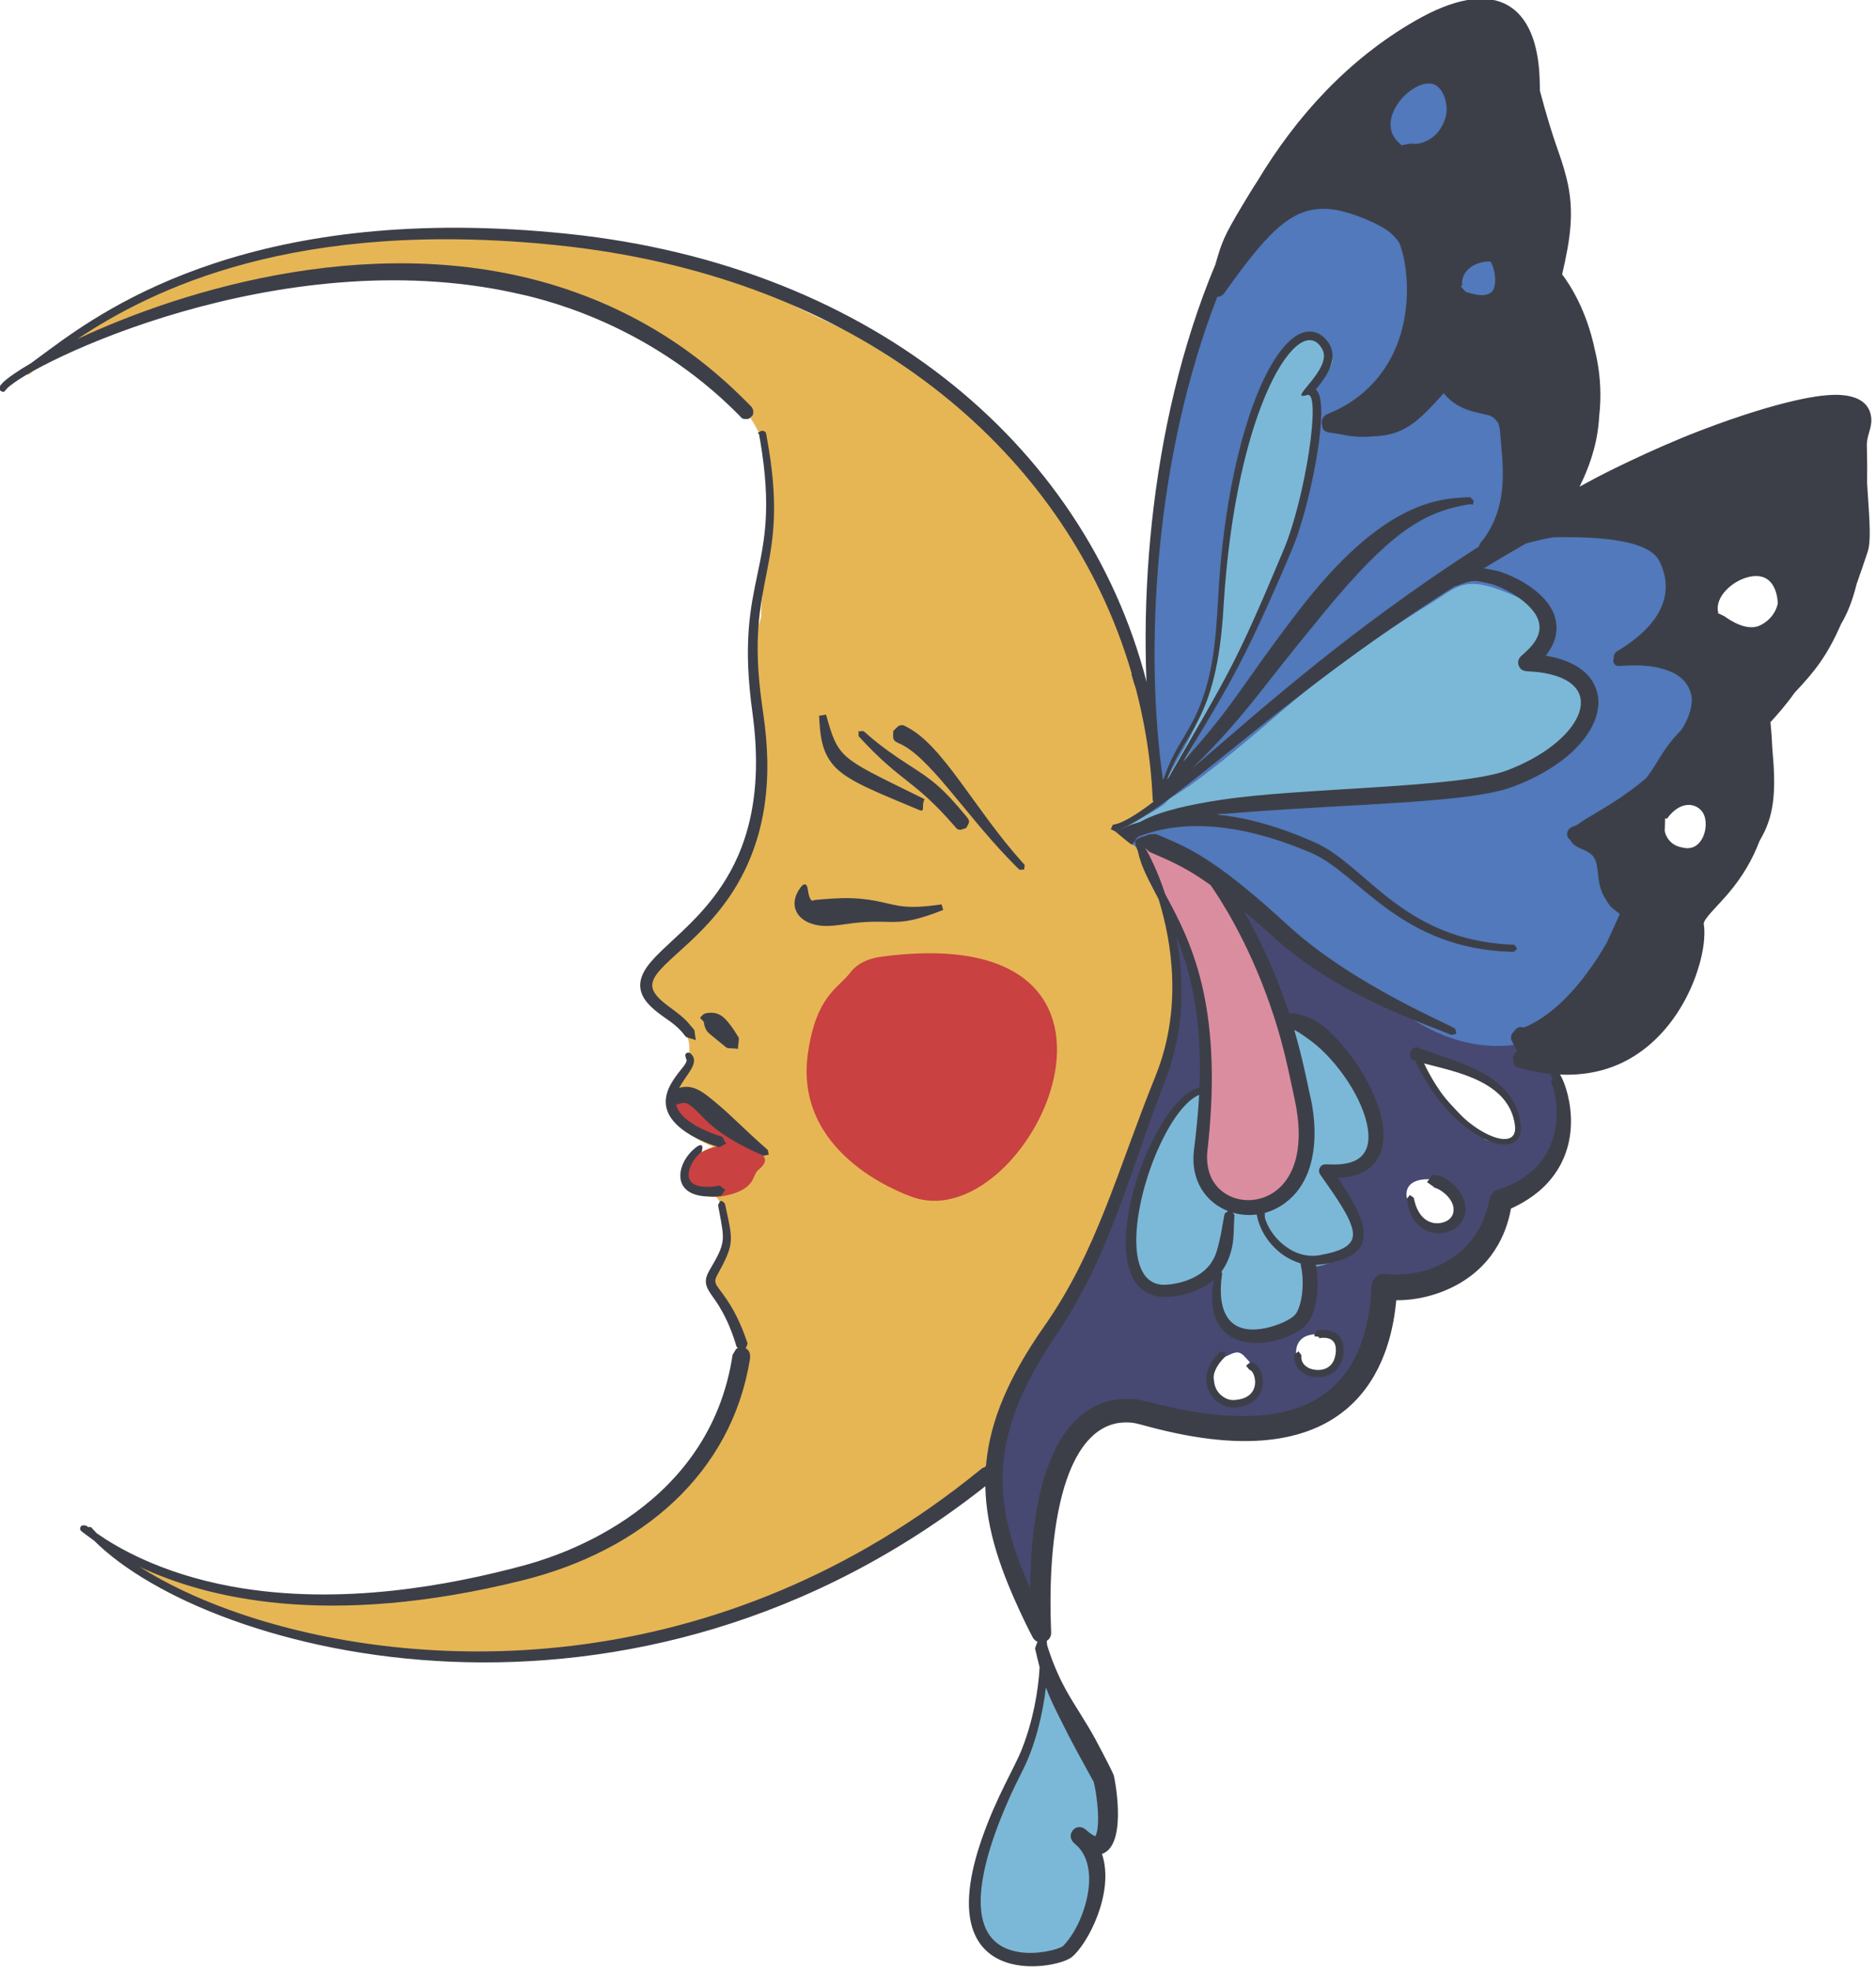
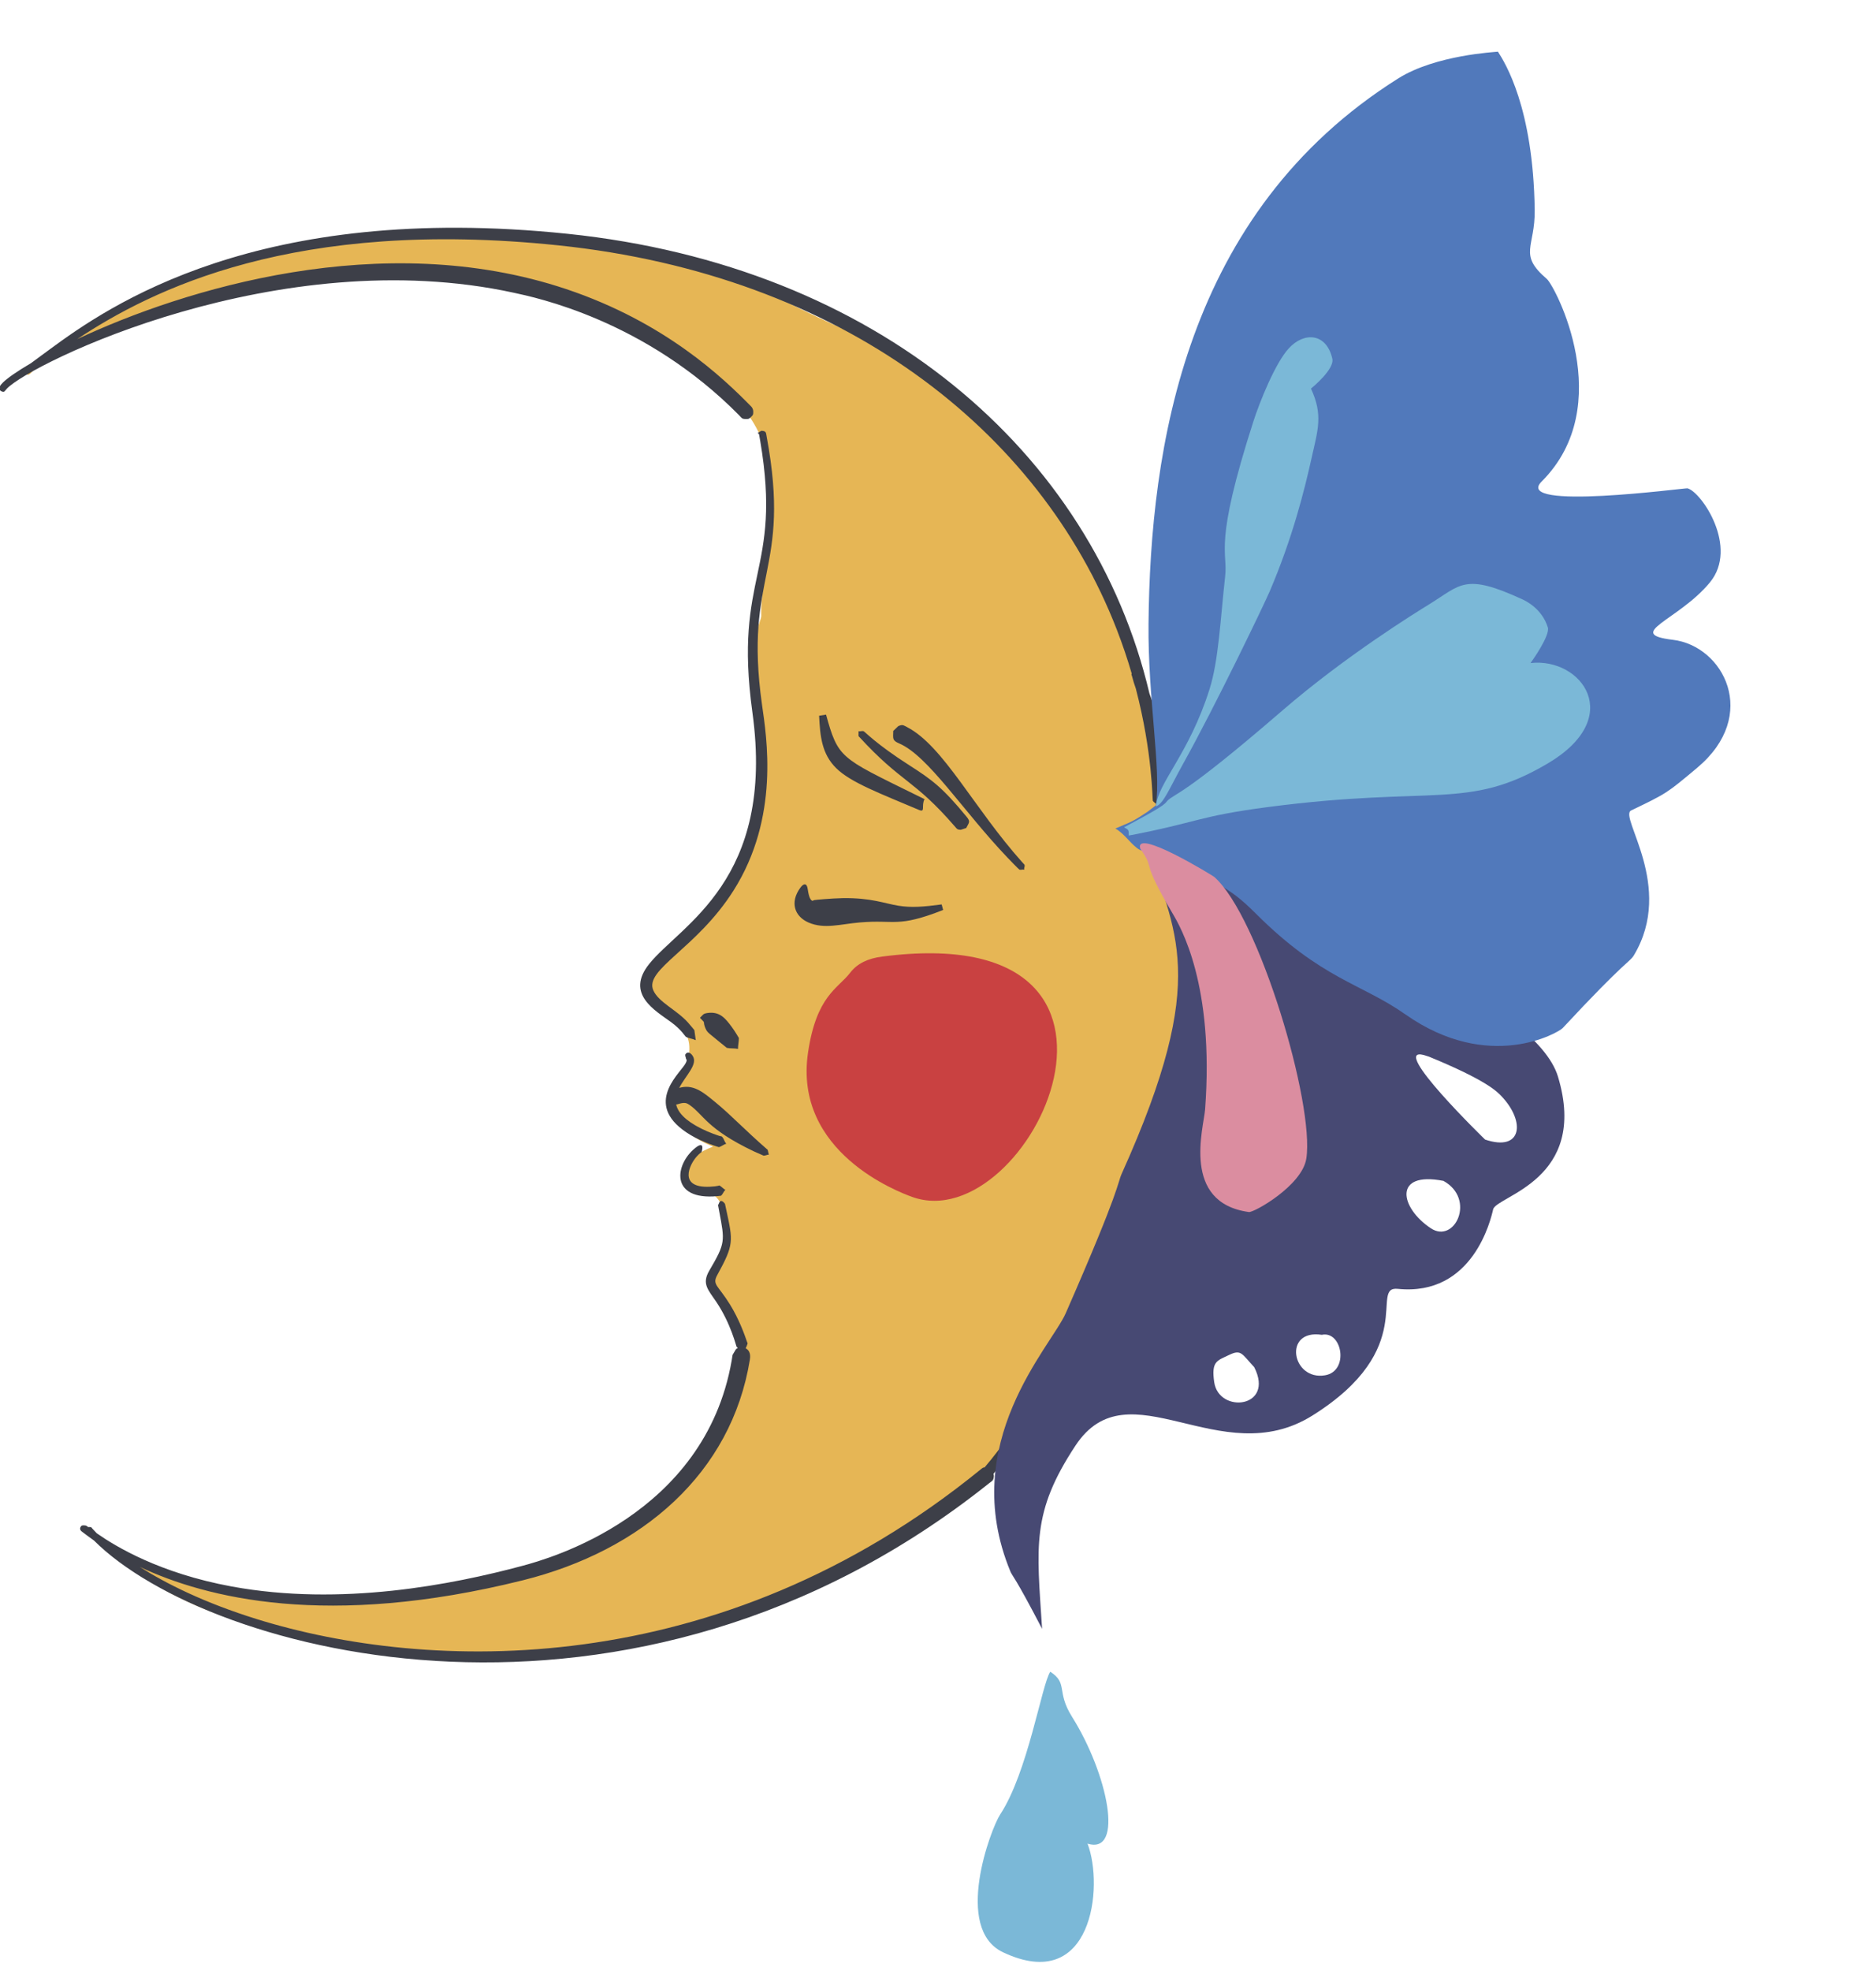
<svg xmlns="http://www.w3.org/2000/svg" style="fill-rule:evenodd;clip-rule:evenodd;stroke-linejoin:round;stroke-miterlimit:2;" xml:space="preserve" version="1.1" viewBox="0 0 379 398" height="100%" width="100%">
  <g transform="matrix(1,0,0,1,508.813,-2012.17)">
    <g transform="matrix(1,0,0,1,-2555.2,949.775)">
      <g>
        <g transform="matrix(1,0,0,1,-0.823,-1.262)">
          <path style="fill:rgb(230,182,85);" d="M2052.91,1139.33C2054.19,1139.08 2055.5,1133.75 2070.43,1130.19C2071.81,1129.86 2099.93,1120.06 2122.09,1119.03C2133.19,1118.51 2141.67,1115.19 2172.25,1128.54C2187.39,1135.14 2197.21,1143.59 2200.72,1151.49C2206.4,1164.3 2200.69,1179.34 2201,1188.01C2201.04,1189.1 2198.39,1192.88 2199.59,1203.57C2201.29,1218.55 2203.41,1235.61 2184.72,1254.48C2183.17,1256.04 2174.34,1261.36 2179.56,1266.5C2184.77,1271.63 2189.6,1271.57 2183.93,1283.99C2180.7,1291.08 2190.26,1294.76 2191.26,1295.15C2180.79,1299.28 2186.45,1305.18 2189.47,1304.46C2190.76,1304.16 2196.95,1305.55 2191.13,1322.61C2192.11,1326.54 2196.4,1331.16 2197.17,1337.35C2197.97,1343.73 2193.03,1351.17 2184.2,1364.72C2182.29,1367.66 2159.33,1384.38 2135.76,1384.31C2133.02,1384.3 2122.59,1387.45 2114.05,1386.92C2084.83,1385.11 2071.88,1377.31 2068.46,1375.6C2090.32,1398.85 2145.38,1398.89 2152.11,1398.44C2157.11,1398.11 2166.7,1399.34 2211.07,1383.98C2213.83,1383.02 2239.66,1368.49 2244.75,1362.51C2249.7,1356.68 2253.36,1354.59 2258.09,1346.3C2260.53,1342.01 2261.55,1340.73 2266.1,1331.94C2268.62,1327.08 2271.61,1322.29 2274.42,1315.96C2276.18,1312.03 2278.71,1309.03 2280.56,1301.76C2283.1,1291.74 2286.21,1283.26 2287.63,1276.6C2290.02,1265.41 2287.01,1258.64 2287.88,1248.21C2288.35,1242.62 2285.43,1236.07 2284.35,1230.41C2283.89,1227.95 2283.3,1227.75 2280.97,1215.6C2279.81,1209.59 2280.03,1205.78 2277.63,1200.44C2273.89,1192.11 2275.92,1189.77 2268.23,1180.36C2266.68,1178.47 2262.44,1159.67 2225.72,1133.49C2223.64,1132.01 2222.97,1133.45 2196.78,1119.9C2187.78,1115.24 2119.68,1102.05 2080.99,1121.43C2066.26,1128.81 2066.99,1127.75 2053.73,1137.41C2053.56,1137.54 2052.54,1138.28 2051.53,1138.89" />
        </g>
        <g transform="matrix(1,0,0,1,-0.823,-1.262)">
          <path style="fill:rgb(201,65,65);" d="M2218.97,1260.05C2220.43,1258.15 2222.61,1257.16 2225.38,1256.8C2286.07,1248.84 2255.28,1313.96 2231.46,1305.31C2228.76,1304.33 2207.48,1296.33 2210.45,1276.19C2212.15,1264.66 2216.48,1263.28 2218.97,1260.05Z" />
        </g>
        <g transform="matrix(1,0,0,1,-0.823,-1.262)">
-           <path style="fill:rgb(201,65,65);" d="M2199.46,1295.03C2197.81,1294.6 2188.2,1284.46 2185.72,1284.7C2184.51,1284.82 2179.66,1286.76 2185.4,1290.47C2191.78,1294.59 2191.8,1294.57 2192.24,1295.06C2181.38,1297.85 2185.55,1306.68 2193.5,1305.12C2199.99,1303.85 2199.12,1300.97 2200.35,1299.93C2202.77,1297.88 2201.82,1297.21 2199.46,1295.03Z" />
-         </g>
+           </g>
      </g>
      <g transform="matrix(0.656,0,0,0.656,1335.95,-360.422)">
        <path style="fill:rgb(61,63,72);" d="M1431.52,2376.27C1430.25,2371.92 1428.73,2367.36 1426.9,2362.65C1403.09,2301.39 1342.42,2253.58 1254.91,2244.44C1173.74,2235.97 1129.7,2258.07 1106.75,2273.31C1139.42,2257.98 1200.63,2238.93 1257.35,2257.9C1287.83,2268.1 1305.73,2285.28 1314.31,2294.03C1314.41,2294.13 1314.97,2294.7 1314.96,2295.65C1314.95,2296.57 1314.93,2296.61 1314.28,2297.25C1313.62,2297.89 1313.58,2297.9 1312.67,2297.89C1311.39,2297.88 1311.46,2297.61 1310.57,2296.7C1281.54,2267.32 1247.73,2260.45 1241.26,2259.04C1168.86,2243.25 1092.45,2280.75 1085.09,2288.56C1084.35,2289.34 1084.36,2289.82 1083.4,2289.35C1083.21,2289.25 1081.88,2288.6 1083.88,2286.66C1085.26,2285.31 1088.22,2283.23 1092.5,2280.72C1093.95,2279.65 1097.95,2276.71 1098.37,2276.4C1116.37,2263.19 1162.26,2230.97 1257.8,2240.89C1352.99,2250.79 1419.37,2307.84 1436.98,2382.39C1440.2,2391.1 1445.15,2405.01 1451.94,2460.84C1458.02,2510.89 1410.81,2596.66 1388.93,2622.55C1389.03,2622.8 1389.08,2623.06 1389.06,2623.32C1388.91,2624.73 1388.6,2624.62 1387.5,2625.51C1277.63,2713.1 1147.28,2678.34 1111.94,2643.08C1110.31,2641.93 1109.05,2640.96 1108.14,2640.27C1108.04,2640.2 1107.25,2639.59 1107.92,2638.7C1108.23,2638.28 1108.96,2638.39 1109.48,2638.48C1109.55,2638.49 1109.77,2638.65 1110.14,2638.93C1110.45,2638.92 1110.77,2638.89 1111.07,2638.97C1111.07,2638.97 1111.61,2639.66 1112.78,2640.84C1118.59,2644.9 1132.16,2653.14 1154.37,2657.22C1188.11,2663.41 1222.36,2656.62 1243.89,2650.85C1251.81,2648.73 1300.04,2635.37 1308.32,2587.64C1308.6,2586.04 1308.54,2586.02 1308.61,2585.9C1309.61,2584.26 1309.57,2584.22 1309.7,2584.13C1309.91,2583.97 1310.08,2583.85 1310.22,2583.76C1310.1,2583.67 1309.97,2583.58 1309.85,2583.49C1309.7,2583.37 1308.14,2576.41 1303.58,2569.62C1301.05,2565.87 1299.04,2564.06 1301.43,2559.99C1306.45,2551.44 1306.2,2550.95 1304.48,2541.78C1304.32,2540.92 1304.12,2539.85 1304.12,2539.85C1304.41,2539.42 1304.48,2538.67 1304.98,2538.58C1305.48,2538.48 1305.93,2539.03 1306.25,2539.43C1306.28,2539.47 1306.25,2539.48 1306.66,2541.35C1308.75,2550.99 1309.04,2551.96 1303.87,2561.37C1302.23,2564.36 1304.11,2564.45 1307.79,2570.42C1310.56,2574.91 1312.2,2579.45 1313.07,2582C1313.11,2582.14 1313.25,2582.28 1313.21,2582.43C1312.98,2583.22 1312.8,2583.52 1312.62,2583.9C1313.38,2584.29 1314.28,2585.2 1313.92,2587.37C1308.26,2622.29 1280.8,2646.15 1243.95,2655.32C1183.83,2670.27 1146.38,2660.75 1126.01,2651.18C1134.05,2656.28 1145.77,2662.2 1162.18,2667.29C1214.36,2683.47 1304.21,2687.03 1385.05,2621.14C1385.6,2620.69 1385.79,2620.55 1386.21,2620.55C1388.69,2617.67 1392.03,2613.4 1396.32,2607.12C1419.84,2572.72 1454.28,2503.73 1448.94,2461.2C1446.03,2438.08 1443.48,2422.23 1441.26,2411.01C1441.3,2411.73 1441.35,2412.45 1441.38,2413.17C1441.39,2413.34 1441.49,2415.24 1441.49,2415.25C1441.09,2415.97 1440.23,2416.35 1439.83,2417.07C1439.37,2416.39 1438.49,2416.08 1438.02,2415.41C1437.84,2415.14 1437.98,2400.78 1432.78,2380.87C1432.33,2379.59 1431.93,2378.34 1431.57,2376.94C1431.53,2376.77 1431.38,2376.59 1431.45,2376.43C1431.47,2376.37 1431.49,2376.32 1431.52,2376.27ZM1291.22,2508.87C1291.74,2511.24 1293.87,2513.73 1298.94,2516.28C1301.56,2517.59 1304.22,2518.44 1304.69,2518.59C1304.91,2518.66 1305.21,2518.62 1305.36,2518.8C1306.17,2519.76 1305.85,2519.97 1306.65,2520.94C1305.85,2521.16 1305.19,2521.78 1304.39,2522C1304.36,2522.01 1299.42,2520.53 1295.63,2518.25C1280.91,2509.44 1291.66,2499.96 1293.85,2496.64C1294.88,2495.06 1294.28,2494.95 1294.27,2494.85C1294.23,2494.35 1293.81,2493.72 1294.13,2493.33C1295.12,2492.14 1296.18,2493.71 1296.28,2493.86C1298.06,2496.48 1294.15,2499.89 1292.16,2503.77C1292.44,2503.69 1292.65,2503.64 1292.72,2503.62C1296.91,2502.67 1299.99,2505.47 1303.48,2508.33C1308.01,2512.03 1312.3,2516.64 1319.32,2522.75C1319.35,2522.78 1319.4,2522.79 1319.41,2522.83C1319.61,2523.57 1319.55,2523.58 1319.75,2524.32C1319.21,2524.3 1318.69,2524.64 1318.15,2524.62C1318.13,2524.62 1315.6,2523.51 1315.1,2523.27C1300.59,2516.36 1299.69,2512.01 1295.31,2508.98C1294.46,2508.39 1293.83,2508.22 1292.44,2508.57C1291.81,2508.72 1291.56,2508.87 1291.22,2508.87ZM1316.3,2302.1C1316.78,2302.15 1317.16,2301.47 1317.65,2301.52C1318.99,2301.67 1318.85,2302.05 1319.1,2303.37C1326.81,2344.93 1311.96,2345.44 1317.65,2385.78C1319.05,2395.69 1323.21,2420.45 1308.85,2443.07C1297.49,2460.97 1281.31,2467.3 1284.19,2473.75C1285.84,2477.44 1291.33,2479.71 1294.84,2483.62C1295.56,2484.42 1296.82,2485.97 1296.82,2485.97L1297.26,2489.08C1296.31,2488.63 1295.23,2488.53 1294.29,2488.09C1293.95,2487.93 1292.94,2485.93 1289.64,2483.51C1284.77,2479.94 1275.52,2474.86 1282.89,2465.64C1292.56,2453.54 1321.83,2439.95 1314.7,2388.2C1308.81,2345.49 1323.96,2345.14 1317.12,2304.73C1316.96,2303.75 1316.96,2303.76 1316.78,2302.78C1316.71,2302.35 1316.55,2302.45 1316.3,2302.1ZM1306.37,2535.14C1305.82,2535.65 1305.6,2536.44 1305.05,2536.95C1305.04,2536.96 1303.5,2537.14 1302.6,2537.17C1288.82,2537.76 1291.17,2526.41 1297.66,2521.83C1297.8,2521.73 1300.03,2520.16 1299.05,2523.5C1299.05,2523.52 1298.42,2523.9 1297.52,2524.91C1295.35,2527.32 1291.76,2534.61 1301.56,2534.18C1304.37,2534.06 1304.36,2533.72 1304.58,2533.82C1305.24,2534.15 1305.71,2534.82 1306.37,2535.14ZM1333.66,2445.97C1334.13,2445.88 1339.05,2445.42 1342.42,2445.36C1351.19,2445.2 1355.52,2447.03 1359.66,2447.69C1363.68,2448.34 1367.43,2448.03 1372.98,2447.29L1373.44,2449C1359.25,2454.56 1358.7,2451.9 1347.74,2452.84C1341.78,2453.35 1336.86,2454.97 1332,2452.87C1327.74,2451.03 1326.11,2446.71 1329.48,2442.12C1330.52,2440.69 1331.47,2440.74 1331.72,2442.49C1331.88,2443.58 1332.25,2445.98 1333.2,2446.17C1333.28,2446.18 1333.36,2446.15 1333.42,2446.11C1333.52,2446.04 1333.59,2446 1333.63,2445.98L1333.63,2445.98L1333.65,2445.97L1333.66,2445.97ZM1333.31,2446.41C1333.18,2446.57 1333.04,2446.76 1332.92,2446.95C1333.06,2446.78 1333.19,2446.59 1333.31,2446.41ZM1335.24,2389.21L1337.38,2388.88C1339.17,2395.33 1340.29,2398.89 1343.77,2401.9C1347.29,2404.95 1352.07,2407.21 1367.71,2414.89C1366.61,2416.96 1368.11,2419.11 1365.95,2418.19C1354.1,2413.17 1344.98,2409.77 1340.53,2405.38C1336.02,2400.95 1335.55,2395.46 1335.24,2389.21ZM1347.38,2393.98C1347.87,2394.11 1348.41,2393.83 1348.91,2393.96C1349.29,2394.06 1352.75,2397.9 1362.96,2404.42C1370.18,2409.03 1373.32,2411.4 1380.68,2420.33C1381.91,2421.82 1381.44,2422.06 1380.54,2423.78C1380.53,2423.8 1378.84,2424.33 1378.82,2424.33C1377.78,2424.24 1377.77,2424.14 1377.09,2423.35C1364.32,2408.59 1360.8,2410.12 1347.53,2395.65C1347.48,2395.6 1347.4,2395.57 1347.4,2395.51C1347.33,2394.74 1347.44,2394.74 1347.38,2393.98ZM1398.46,2436.61C1397.98,2436.44 1397.41,2436.74 1396.93,2436.58C1396.73,2436.51 1393.45,2433.09 1393.16,2432.78C1379.56,2418.53 1368.85,2401.59 1359.94,2397.76C1357.72,2396.81 1358.02,2396.31 1358.07,2393.9C1358.07,2393.89 1359.61,2392.41 1359.63,2392.4C1361,2391.87 1361.07,2392.07 1362.37,2392.74C1373.48,2398.49 1382.91,2417.69 1397.78,2434.29C1398.41,2435 1398.45,2434.97 1398.49,2435.08C1398.71,2435.83 1398.24,2435.86 1398.46,2436.61ZM1299.8,2483.5L1299.74,2483.75C1299.71,2483.54 1299.77,2483.42 1299.61,2483.3L1298.55,2482.19C1299.58,2481.18 1299.48,2480.91 1300.91,2480.7C1304.68,2480.18 1306.38,2482.38 1308.32,2484.97C1309.35,2486.36 1310.53,2488.4 1310.53,2488.4C1310.53,2489.53 1310.26,2490.64 1310.26,2491.76C1309.13,2491.52 1307.94,2491.69 1306.82,2491.44C1306.77,2491.43 1302.4,2487.85 1302.02,2487.53C1301.08,2486.77 1300.65,2486.42 1300.22,2485.38C1299.81,2484.41 1299.76,2483.85 1299.8,2483.5ZM1299.89,2483.12C1299.91,2483.06 1299.93,2483 1299.93,2482.95L1299.89,2483.12Z" />
      </g>
    </g>
    <g transform="matrix(1,0,0,1,-2555.2,949.775)">
      <g>
        <g transform="matrix(1,0,0,1,-0.823,-1.262)">
          <path style="fill:rgb(71,73,115);" d="M2278.77,1233.65L2277.78,1233.71C2284.31,1230.54 2284.69,1231.29 2291.22,1234.57C2307.67,1242.82 2309.87,1244.94 2311.2,1246.23C2315.47,1250.37 2357.45,1266.08 2361.96,1281.03C2368.27,1301.95 2349.49,1305.09 2348.86,1307.84C2348.41,1309.79 2344.82,1325.43 2329.59,1323.88C2323.76,1323.28 2334.03,1335.89 2312.35,1349.46C2293.7,1361.13 2275.24,1339.22 2264.48,1355.53C2255.54,1369.07 2256.66,1375.8 2257.74,1392.52C2252.1,1381.68 2251.73,1381.91 2251.33,1380.93C2240.59,1354.96 2259.55,1335.57 2262.52,1328.79C2273.78,1303.11 2272.86,1302.77 2273.86,1300.55C2291.96,1260.38 2284.33,1252.03 2278.77,1233.65ZM2335.95,1277.02C2335.57,1276.92 2335.2,1276.76 2334.82,1276.66C2327.81,1274.87 2347.22,1293.73 2347.24,1293.74C2354.72,1296.26 2355.43,1290.14 2350.57,1285.01C2349.66,1284.04 2347.52,1281.78 2335.95,1277.02ZM2314.25,1333.16C2306.32,1331.97 2308.2,1342.48 2314.91,1341.33C2319.83,1340.49 2318.37,1332.28 2314.25,1333.16ZM2338.82,1302.08C2328.56,1300.07 2330.03,1307.52 2336.29,1311.66C2341.11,1314.85 2345.44,1305.73 2338.82,1302.08ZM2300.6,1339.7C2298.07,1336.98 2297.97,1336.04 2295.53,1337.22C2293.08,1338.4 2291.9,1338.47 2292.51,1342.71C2293.43,1349.14 2304.78,1347.96 2300.6,1339.7Z" />
        </g>
        <g transform="matrix(1,0,0,1,-0.823,-1.262)">
          <path style="fill:rgb(81,121,187);" d="M2280.72,1226.26C2281.85,1219.12 2279.09,1204.61 2279.24,1189.62C2279.59,1154.2 2286.5,1106.65 2329.69,1079.49C2337.25,1074.74 2349.3,1074.17 2349.83,1074.09C2351.24,1076.3 2356.96,1085.28 2357.26,1106.01C2357.37,1113.63 2353.85,1114.97 2359.71,1119.98C2361.35,1121.38 2374.07,1145.49 2358.67,1160.87C2352.67,1166.86 2387.74,1162.14 2388.13,1162.25C2390.98,1163.01 2398.5,1174.15 2392.66,1181.24C2386.35,1188.9 2375.2,1191.64 2385.19,1192.84C2395.37,1194.06 2402.79,1208.04 2390.08,1218.68C2383.91,1223.84 2384.02,1223.79 2376.74,1227.29C2374.18,1228.52 2385.63,1242.62 2377.3,1256.53C2376.45,1257.94 2375.82,1257.35 2362.91,1271.23C2362.08,1272.13 2348.06,1280.37 2331.11,1268.45C2322.26,1262.23 2314.2,1261.37 2300.94,1248.13C2295.11,1242.31 2293.52,1242.43 2280.22,1235.53C2279.4,1235.1 2278.36,1235.72 2277.45,1235.23C2275.83,1234.36 2274.48,1232.02 2272.54,1230.94C2275.65,1229.58 2275.62,1229.82 2279.08,1227.53" />
        </g>
        <g transform="matrix(1,0,0,1,-0.823,-1.262)">
          <path style="fill:rgb(123,184,215);" d="M2274.3,1230.69C2282.11,1226.54 2282.49,1226.05 2282.99,1225.4C2284.64,1223.7 2285.63,1224.95 2306.24,1207.15C2319.11,1196.03 2333.42,1187.22 2335.91,1185.69C2342.39,1181.71 2343.05,1179.28 2354.78,1184.67C2355.34,1184.93 2358.72,1186.49 2359.91,1190.33C2360.4,1191.94 2356.8,1197.01 2356.42,1197.53C2366.73,1196.36 2375.75,1208.52 2359.76,1217.88C2343.66,1227.32 2336.97,1222.21 2303.4,1226.6C2289.13,1228.47 2289.42,1229.65 2275.25,1232.36C2275.25,1231.24 2275.24,1231.19 2274.3,1230.69ZM2274.3,1230.69C2274.27,1230.7 2274.25,1230.72 2274.22,1230.73L2274.3,1230.69C2274.3,1230.69 2274.3,1230.69 2274.3,1230.69ZM2280.75,1226.48C2281.03,1221.82 2287.43,1215.92 2291.56,1202.83C2293.42,1196.96 2293.76,1188.61 2294.72,1180.05C2295.31,1174.89 2292.32,1173.91 2300.45,1148.67C2301.67,1144.89 2304.81,1137.01 2307.56,1134.01C2310.66,1130.61 2315.17,1130.86 2316.37,1136.06C2316.86,1138.14 2312.52,1141.74 2312.06,1142.12C2314.54,1147.44 2313.44,1150.49 2312.22,1155.97C2310.72,1162.74 2308.32,1172.29 2303.73,1183.04C2302.64,1185.59 2292.87,1205.94 2286.18,1217.96C2283.39,1222.97 2282.33,1225.84 2280.75,1226.48Z" />
        </g>
        <g transform="matrix(1,0,0,1,-0.823,-1.262)">
-           <path style="fill:rgb(123,184,215);" d="M2308.57,1269.75C2313.22,1271.96 2322.29,1283.1 2324.43,1288.73C2324.94,1290.09 2325.36,1302.08 2315.05,1301.36C2318.38,1304.06 2324.28,1312.54 2319.15,1316.57C2310.8,1323.12 2307.05,1316.14 2306.07,1315.34C2300.56,1310.8 2302.16,1308.76 2302.64,1307.35C2303.07,1309.12 2302.17,1310.92 2303.29,1312.57C2305.14,1315.3 2308.74,1316.49 2310.58,1319.01C2313.13,1322.53 2313.09,1327.32 2307.67,1330.92C2305.5,1332.37 2294.85,1334.55 2294.18,1328.82C2294,1327.28 2293.27,1324.88 2293.34,1323.36C2293.43,1321.29 2294.93,1319.45 2293.23,1320.38C2286.45,1324.06 2282.53,1326.44 2279.45,1324.02C2275.36,1320.79 2273.76,1310.73 2278.66,1300.21C2281.44,1294.24 2281.43,1290.88 2285.3,1287.1C2286.51,1285.91 2288.68,1284.55 2290.72,1284.41C2290.33,1289.58 2287.42,1300.23 2293.63,1305.95C2299.8,1311.64 2303.54,1306.05 2305.14,1305.84C2311.64,1304.96 2314.81,1289.22 2309.23,1276.95C2306.25,1270.42 2309.13,1270.47 2309.65,1269.32" />
-         </g>
+           </g>
        <g transform="matrix(1,0,0,1,-0.823,-1.262)">
          <path style="fill:rgb(219,141,160);" d="M2277.58,1235.02C2280.77,1239.56 2277.35,1236.63 2284.07,1248.03C2285.71,1250.8 2292.56,1262.43 2290.67,1287.64C2290.39,1291.36 2285.79,1306.49 2299.52,1308.37C2300.53,1308.51 2310.27,1303.05 2311.12,1297.58C2312.83,1286.61 2301.57,1248.68 2292.51,1240.7C2292.26,1240.48 2276.29,1230.68 2277.58,1235.02Z" />
        </g>
        <g transform="matrix(1,0,0,1,-0.823,-1.262)">
          <path style="fill:rgb(123,184,215);" d="M2259.39,1401.18C2257.65,1403.8 2254.87,1421.52 2249.26,1430.02C2247.41,1432.83 2239.75,1453.06 2249.85,1457.83C2267.88,1466.35 2270.25,1444.56 2266.92,1435.89C2274.39,1438.19 2271.03,1421.8 2263.78,1410.27C2260.55,1405.12 2263.04,1403.55 2259.39,1401.18Z" />
        </g>
      </g>
      <g transform="matrix(0.656,0,0,0.656,1335.95,-360.422)">
-         <path style="fill:rgb(61,63,72);" d="M1624.84,2427.81C1622.68,2433.49 1619.59,2438.76 1615.41,2443.7C1611.8,2447.97 1607.48,2451.83 1607.68,2453.39C1607.69,2453.42 1608.63,2457.57 1606.38,2465.63C1602.64,2479.03 1592.3,2494.81 1574.69,2498.72C1570.68,2499.61 1566.84,2499.81 1563.41,2499.66C1565.38,2502.54 1571.56,2519.65 1559.78,2532.8C1555.95,2537.09 1551.03,2539.68 1548.32,2540.9C1547.32,2546.29 1544.23,2557.47 1531.69,2564.37C1526.68,2567.13 1519.95,2569.17 1512.99,2569.11C1511.58,2584.29 1503.73,2623.67 1442.24,2609.4C1434.51,2607.61 1433.14,2606.81 1430.61,2606.74C1426.96,2606.63 1412.68,2606.24 1407.92,2639.99C1405.66,2656 1406.81,2671 1406.69,2671.86C1406.56,2672.81 1406.03,2673.53 1405.34,2673.97C1405.39,2674.4 1405.43,2674.85 1405.47,2675.31C1405.71,2675.92 1407.38,2682.04 1411.24,2689.02C1413.91,2693.85 1417.54,2699.02 1420.47,2704.49C1423.19,2709.55 1425.75,2714.6 1425.98,2715.33C1426.31,2716.41 1429.9,2734.83 1423.47,2738.98C1423.1,2739.22 1422.73,2739.4 1422.36,2739.53C1426.36,2751.54 1417.81,2767.51 1413.03,2771.3C1407.94,2775.34 1368.97,2781.89 1385.38,2734.81C1389.89,2721.84 1395.38,2713.14 1397.67,2707.32C1401.03,2698.83 1402.74,2689.59 1403.15,2682.08C1402.91,2681.19 1402.68,2680.25 1402.44,2679.24C1402.38,2679.01 1401.74,2676.3 1401.74,2676.28C1401.94,2675.58 1402.23,2674.91 1402.5,2674.22C1401.9,2673.97 1401.36,2673.52 1400.99,2672.82C1398.13,2667.43 1395.3,2660.93 1394.85,2659.88C1382.08,2630.51 1382.67,2608.37 1404.58,2577.12C1420.83,2553.94 1426.89,2529.72 1438.85,2500.08C1447.1,2479.66 1443.98,2459.21 1439.79,2445.67C1437,2440.26 1434.5,2436 1433.46,2431.11C1433.39,2431.08 1433.39,2430.67 1433.33,2430.64C1433.33,2430.63 1433.01,2430.01 1432.96,2429.68C1432.88,2429.2 1432.2,2427.71 1432.74,2427.56C1432.85,2427.45 1434.16,2426.5 1434.91,2426.43C1435.65,2426.37 1436.48,2425.73 1437.17,2425.7C1438.72,2425.63 1438.67,2425.44 1440.1,2426.08C1447.84,2429.51 1455.94,2431.93 1479.57,2453.67C1499.86,2472.35 1530.9,2484.82 1531.15,2485.58C1531.31,2486.08 1531.34,2486.63 1531.51,2487.14C1530.96,2487.2 1530.44,2487.4 1529.89,2487.46C1529.89,2487.46 1529.44,2487.23 1528.2,2486.73C1517.57,2482.51 1494.4,2474.48 1475.78,2457.85C1472.13,2454.59 1468.92,2451.8 1466.06,2449.4C1472.56,2460.65 1476.95,2471.5 1479.98,2480.77L1480.06,2480.77C1480.89,2480.79 1483.45,2480.61 1487.86,2482.95C1492.85,2485.61 1503.2,2496.65 1507.52,2509.7C1509.26,2514.98 1510.35,2522.4 1506.04,2527.2C1503.01,2530.58 1498.43,2531.36 1495.02,2531.43C1501.44,2541.14 1507.16,2550.73 1498.81,2555.51C1496.58,2556.79 1492.1,2558.07 1488.23,2558.25C1489.31,2563.6 1489.16,2574.18 1483.85,2577.96C1474.45,2584.65 1452.73,2586.24 1456.75,2562.86C1450.91,2567.93 1442.64,2568.23 1440.79,2568.08C1423.32,2566.71 1429.12,2535.43 1439.63,2516.74C1443.44,2509.95 1447.97,2504.71 1452.38,2503.59C1452.93,2489.97 1451.88,2473.93 1445.68,2458.27C1445.54,2457.92 1445.4,2457.57 1445.26,2457.23C1447.67,2469.98 1448,2485.64 1441.91,2501.29C1430.86,2529.67 1424.83,2555.41 1408.33,2579.72C1398.97,2593.51 1391.42,2608.54 1391.76,2625.52C1391.99,2636.91 1395.78,2647.84 1400.28,2657.71C1400.45,2620.45 1411.15,2598.17 1432.1,2599.49C1436.36,2599.75 1451.06,2605.29 1468.26,2604.72C1497.85,2603.74 1504.34,2582.9 1505.36,2565.43C1505.36,2565.29 1505.23,2563.16 1506.84,2561.85C1508.43,2560.55 1510.2,2561.07 1511.26,2561.16C1518.24,2561.7 1533.4,2559.28 1539.79,2544.34C1542.58,2537.83 1540.84,2536.26 1544.61,2534.99C1563.08,2528.78 1562.74,2513.57 1562.21,2508.31C1561.78,2503.99 1560.79,2502.26 1560.52,2501.79L1561.16,2501.24L1560.42,2499.45C1558.62,2499.26 1556.97,2499 1555.54,2498.71C1555.39,2498.7 1555.24,2498.67 1555.08,2498.62C1553.33,2498.26 1551.94,2497.89 1550.98,2497.64C1549.85,2497.34 1549.81,2497.31 1549.21,2496.32C1549.19,2496.3 1548.88,2494.15 1548.88,2494.14C1549.32,2493.55 1549.57,2492.75 1550.19,2492.38C1550.2,2492.37 1550.21,2492.37 1550.22,2492.36C1549.34,2490.83 1548.54,2489.34 1548.44,2489.04C1548.16,2488.2 1548.37,2487.03 1549.31,2486.34C1549.41,2486.13 1549.54,2485.94 1549.71,2485.78C1550.81,2484.79 1551.1,2485.05 1552.31,2485.16C1556.85,2483.35 1566.97,2477.78 1577.83,2459.05C1579.27,2455.96 1580.55,2453.01 1581.81,2450.27C1580.86,2449.29 1578.89,2448.45 1577.72,2446.03C1576.31,2444.13 1575.55,2441.78 1575.19,2438.58C1574.63,2433.63 1574.62,2432.07 1569.94,2430.15C1569.9,2430.13 1567.41,2429.3 1566.6,2427.51C1566.17,2427.19 1565.7,2426.67 1565.61,2425.89C1565.53,2425.23 1565.77,2424.07 1567,2423.52C1567.48,2423.31 1568.05,2423.07 1568.69,2422.8C1571.71,2420.48 1577.51,2417.74 1584.77,2412.5C1586.62,2411.16 1588.37,2409.77 1590.01,2408.34C1594.14,2402.94 1594.66,2399.9 1600.66,2393.7C1600.88,2393.48 1604.35,2388.48 1603.97,2383.52C1603.5,2380.41 1601.74,2377.82 1598.45,2376.09C1598.41,2376.07 1598.38,2376.05 1598.34,2376.03C1596.79,2375.29 1595.08,2374.74 1593.36,2374.35C1593.17,2374.31 1592.98,2374.27 1592.78,2374.24C1587.06,2373.21 1581.72,2374.06 1581.04,2373.89C1580.01,2373.62 1579.5,2372.42 1580.01,2371.51C1579.88,2370.76 1580.15,2369.95 1580.95,2369.43C1583.56,2367.71 1601.94,2357.57 1594.01,2341.61C1590.25,2334.03 1570.26,2334.18 1561.4,2334.28C1558.26,2334.83 1555.35,2335.52 1552.88,2336.23C1548.43,2338.77 1544.11,2341.31 1539.92,2343.85C1540.96,2344 1542.15,2344.23 1543.62,2344.53C1547.63,2345.34 1565.18,2352.57 1561.94,2365.2C1561.41,2367.25 1560.25,2369.16 1559.01,2370.74C1564.69,2371.67 1572.8,2374.32 1574.84,2382C1577.16,2390.68 1569.35,2403.19 1549.25,2410.95C1535.81,2416.14 1501.43,2416.16 1464.41,2419.06C1462.11,2419.24 1459.9,2419.43 1457.79,2419.63C1465.99,2420.46 1476.09,2422.91 1488.14,2428.31C1503.75,2435.31 1514.83,2458.1 1548.45,2459.69C1549.16,2459.73 1549.17,2459.68 1549.25,2459.73C1549.91,2460.14 1549.64,2460.43 1550.3,2460.84C1549.85,2461.08 1549.63,2461.65 1549.18,2461.89C1549.18,2461.89 1547.28,2461.86 1545.17,2461.71C1513.13,2459.4 1501.11,2437.55 1486.77,2431.42C1456.28,2418.39 1439.63,2424.21 1433.92,2426.28C1432.75,2426.71 1431.88,2429.01 1431.61,2428.92C1431.08,2428.75 1426.86,2425.2 1426.45,2424.82C1426.43,2424.8 1429.62,2423.69 1430,2423.29C1430.01,2423.28 1431.45,2422.71 1431.45,2422.71C1432.1,2422.51 1432.83,2422.32 1434.16,2421.88C1434.43,2421.72 1434.72,2421.57 1435.03,2421.41C1440.92,2418.38 1449.6,2416.56 1458.73,2415.14C1483.23,2411.33 1532.45,2411.56 1547.11,2406.03C1569.64,2397.53 1578.68,2379.92 1559.05,2376.16C1554.18,2375.23 1552.66,2375.97 1551.41,2374.86C1550.47,2374.02 1549.98,2372.18 1551.47,2370.83C1553.92,2368.59 1560.23,2363.66 1555.23,2357.09C1551.54,2352.25 1544.27,2349.19 1542.63,2348.78C1536.83,2347.33 1536.66,2347.4 1531.79,2349.16C1531.5,2349.26 1531.26,2349.33 1531.04,2349.35C1474.8,2384.94 1444.24,2418.24 1426.45,2424.82C1426.36,2424.86 1425.79,2424.42 1425.06,2424.18C1425.32,2423.74 1425.44,2423.23 1425.7,2422.8C1425.86,2422.53 1428.27,2423.39 1438.8,2415.23C1438.8,2415.23 1439.1,2413.93 1438.39,2412.8C1438.03,2412.22 1438.59,2410.63 1438.41,2410.33C1438.26,2410.09 1438.22,2404.05 1438.14,2403.47C1432.52,2360.75 1436.28,2300.4 1457.27,2250.35C1457.53,2249.44 1457.81,2248.48 1458.11,2247.49C1459.72,2242.23 1460.86,2239.89 1468,2228.16C1468.69,2227.04 1469.4,2225.91 1470.14,2224.79C1482.4,2204.39 1498.41,2187.05 1518.87,2175.29C1542.64,2161.62 1555.45,2169.7 1557.01,2190.81C1557.2,2193.33 1557.16,2194.92 1557.23,2196.89C1561.88,2214.35 1563.35,2215.51 1565.41,2223.73C1568.01,2234.02 1566.54,2242.64 1564.07,2253.37C1566.38,2256.44 1571.57,2264.25 1574.15,2276.65C1574.38,2277.57 1574.6,2278.54 1574.79,2279.55C1575.85,2284.99 1576.18,2290.94 1575.48,2297.01C1575.44,2297.6 1575.4,2298.19 1575.35,2298.78C1574.7,2306.46 1572.11,2313.38 1569.43,2318.72C1571.11,2317.8 1572.8,2316.89 1574.5,2315.98C1575.78,2315.29 1591.08,2307.42 1606.39,2301.54C1633,2291.33 1644.6,2290.68 1644.63,2290.67C1646.54,2290.48 1657.44,2289.1 1659.1,2296.53C1659.82,2299.79 1658.3,2302.12 1658.01,2304.55C1657.97,2304.87 1657.93,2305.19 1657.9,2305.53C1658.02,2309.89 1658.04,2313.94 1657.99,2317.69C1658.49,2326.2 1659.41,2334.99 1658.19,2338.67C1656.95,2342.39 1655.81,2345.72 1654.75,2348.7C1653.35,2354.34 1651.66,2358.19 1650,2360.92C1645.65,2370.87 1641.92,2375.49 1635.64,2382.16C1632.94,2385.99 1630.01,2389.26 1628.23,2391.2C1628.51,2394.01 1628.7,2396.73 1628.8,2399.38C1629.94,2411.55 1629.52,2419.12 1625.79,2426.07C1625.42,2426.76 1625.11,2427.33 1624.84,2427.81ZM1441.13,2408.84L1441.27,2408.89L1441.83,2407.29C1445.72,2396.69 1450.15,2394.05 1453.99,2382.02C1457.91,2369.7 1457.69,2356.54 1458.71,2344.41C1462.79,2296.15 1477.78,2266.05 1489.08,2271.63C1490.09,2272.12 1495.02,2275.35 1492.77,2281.61C1491.81,2284.3 1489.82,2286.83 1488.22,2288.79C1488.45,2289.02 1488.66,2289.29 1488.86,2289.63C1491.98,2294.93 1487.4,2318.81 1483.06,2332.11C1482.78,2332.98 1482.66,2334.46 1474.16,2353.51C1464.33,2375.54 1459.88,2382.4 1447.39,2403.32C1464.22,2384.56 1464.9,2380.35 1482.86,2356.98C1508.38,2323.78 1525.42,2322.3 1535.28,2321.97C1535.4,2321.96 1535.54,2321.89 1535.64,2321.95C1536.3,2322.36 1536.17,2322.52 1536.83,2322.93L1536.63,2324.26C1536.37,2324.26 1536.12,2324.11 1535.85,2324.11C1535.25,2324.11 1532.24,2324.77 1531.93,2324.84C1518.44,2327.78 1507.53,2336.68 1488.02,2360.78C1482.71,2367.33 1482.64,2367.27 1472.07,2380.71C1464.68,2390.1 1459.18,2396.51 1450.05,2405.49C1469.27,2389.15 1497.73,2363.22 1538.49,2337.11C1538.54,2336.14 1539.02,2336.03 1539.85,2334.9C1548.14,2323.56 1545.52,2310.62 1545.03,2302.68C1544.93,2301.03 1544.7,2299.87 1544.32,2299.02C1543.83,2298.39 1543.37,2297.89 1543,2297.5C1542.63,2297.3 1542.3,2297.11 1541.98,2296.93C1540.35,2296.33 1538.03,2296.15 1534.88,2295.04C1531.32,2293.78 1529.08,2291.82 1527.61,2289.95C1519.65,2298.72 1515.51,2303.05 1505.32,2303.26C1502.4,2303.55 1499.15,2303.34 1495.43,2302.51C1494.62,2302.4 1493.77,2302.27 1492.89,2302.13C1492.79,2302.11 1490.87,2302.1 1490.29,2300.65C1490.19,2300.4 1490.14,2300.11 1490.15,2299.81C1490.15,2299.8 1490.15,2299.8 1490.15,2299.8C1489.8,2298.72 1490.13,2297.1 1491.72,2296.38C1493.04,2295.79 1513.59,2289.03 1516.06,2262.77C1516.76,2255.26 1515.68,2247.99 1513.9,2243.64C1513.1,2242.46 1512.15,2241.39 1511.03,2240.46C1508.08,2238.01 1500.04,2234.55 1494.6,2233.58C1481.88,2231.31 1474.39,2239.13 1460.79,2258.07C1460.02,2259.14 1460.07,2259.17 1459.67,2259.56C1459.15,2260.07 1458.51,2260.28 1457.88,2260.26C1438.5,2310.08 1435.38,2368.88 1441.13,2408.84ZM1612.01,2357.64C1612.7,2357.95 1613.39,2358.26 1614.06,2358.6C1614.26,2358.7 1619.62,2363 1624.1,2361.76C1625.99,2361.24 1629.7,2358.8 1630.49,2354.56C1630.42,2353.87 1630.2,2344.68 1621.77,2346.45C1616.59,2347.54 1610.88,2352.69 1612.16,2357.52L1612.01,2357.64ZM1595.78,2420.77L1595.66,2424.68C1595.66,2424.69 1596.06,2427.55 1598.9,2429.06C1599.12,2429.17 1599.98,2429.63 1601.85,2429.92C1607.51,2430.79 1609.59,2422.8 1607.48,2419.16C1605.85,2416.34 1600.84,2414.71 1596.3,2420.96L1595.78,2420.77ZM1481.57,2485.92C1484.27,2495.12 1485.58,2502.26 1486.4,2505.93C1486.45,2506.17 1492.62,2528.79 1478.82,2539.13C1476.73,2540.7 1474.45,2541.75 1472.13,2542.33L1472.16,2542.37C1472.17,2542.37 1472.88,2547.34 1477.67,2551.56C1483.83,2556.97 1489.61,2555.19 1490.32,2555.06C1500.87,2553.1 1500.68,2549.35 1498.38,2544.24C1496.08,2539.16 1489.69,2530.81 1489.37,2530.1C1488.83,2528.93 1489.56,2527.22 1491.34,2527.28C1495.55,2527.41 1507.03,2528.28 1503.88,2514.53C1501.77,2505.3 1493.38,2493.7 1485.5,2488.43C1485.11,2488.17 1483.46,2486.82 1481.57,2485.92ZM1469.99,2542.73C1467.49,2543.05 1464.98,2542.84 1462.63,2542.16C1462.83,2542.39 1463.02,2542.63 1463.16,2542.9C1463.16,2542.91 1463.1,2543.52 1463.03,2545.18C1462.86,2549.55 1462.97,2552.02 1461.43,2556.11C1460.82,2557.74 1460.02,2559.16 1459.08,2560.38C1459.2,2560.53 1459.3,2560.67 1459.37,2560.84C1459.48,2561.09 1455.04,2581.3 1472.73,2577.7C1476.02,2577.03 1480.88,2575.12 1482.17,2573.12C1483.86,2570.49 1484.82,2564.19 1483.65,2558.64C1483.63,2558.54 1483.55,2558.19 1483.57,2557.76C1476.59,2555.82 1471.22,2549.35 1470.06,2542.95C1470.05,2542.88 1470.01,2542.8 1469.99,2542.73ZM1435.56,2429.72L1435.56,2429.74C1436.88,2431.89 1439.48,2437.03 1441.85,2444.16C1449.44,2458.18 1459.7,2477.56 1455,2521.62C1454.87,2522.83 1453.04,2531.89 1460.71,2536.51C1469.69,2541.93 1487.77,2535.84 1481.74,2507.49C1479.26,2495.84 1477.79,2488.68 1473.93,2477.72C1466.88,2457.64 1458.25,2444.91 1455.8,2441.34C1449.2,2436.61 1444.66,2434.44 1439.18,2432.09C1439,2432.01 1437,2431.16 1436.96,2431.12C1436.52,2430.64 1435.88,2430.27 1435.56,2429.72ZM1461.21,2541.68C1454.51,2539.09 1449.53,2532.44 1450.68,2522.93C1451.28,2518.04 1451.93,2512.27 1452.28,2505.9C1450.55,2506.61 1446.59,2509.11 1441.87,2517.97C1432.7,2535.14 1427.89,2563.31 1440.83,2564.34C1443.01,2564.51 1452.82,2563.58 1456.57,2556.63C1457.01,2555.83 1457.77,2554.77 1459.02,2548.56C1459.22,2547.55 1460.07,2542.51 1460.15,2542.44C1460.47,2542.14 1460.85,2541.92 1461.21,2541.68ZM1405.09,2688.28C1404.09,2696.82 1401.73,2706.18 1398.1,2713.47C1394.94,2719.83 1370.89,2765.98 1397.12,2769.78C1402.42,2770.55 1408.6,2769.06 1410.33,2767.91C1414.93,2763.25 1417.85,2755.19 1418.33,2749.18C1418.85,2742.56 1416.61,2739.04 1415.01,2737.32C1414.45,2736.86 1414.06,2736.47 1413.89,2736.31C1413.83,2736.26 1412.66,2735.36 1412.72,2733.9C1412.8,2732.05 1415.06,2730.18 1417.34,2732.02C1417.4,2732.06 1417.46,2732.11 1417.52,2732.17L1417.76,2732.39C1418.39,2732.94 1419.48,2733.83 1420.34,2734.07C1421.94,2730.98 1420.89,2721.72 1419.82,2717.41C1414.35,2707.32 1414.15,2707.35 1408.98,2696.96C1407.4,2693.79 1406.18,2691.24 1405.09,2688.28ZM1532.82,2257.04L1534.37,2258.75C1537.16,2259.64 1540.02,2260.39 1542.09,2259.02C1544.12,2257.68 1543.67,2252.1 1542.04,2249.47C1539.81,2249.06 1532.75,2250.72 1533.27,2256.87L1532.82,2257.04ZM1514.4,2213.67C1517.22,2213.17 1517.33,2213.03 1518.35,2213.18C1520.4,2213.47 1526.12,2211.92 1528.15,2205.13C1529.31,2201.28 1527.48,2195.14 1523.68,2194.66C1516.97,2193.81 1505.86,2206.42 1514.22,2213.25C1514.3,2213.32 1514.38,2213.38 1514.46,2213.44L1514.4,2213.67ZM1442.79,2408.37C1461.78,2375.46 1463.4,2373.69 1478.34,2338.06C1485.02,2322.11 1490,2289.16 1485.57,2290.5C1478.8,2292.55 1493.51,2282.6 1490.23,2276.47C1483.55,2263.97 1463.52,2292.99 1459.77,2356.01C1457.65,2391.61 1447.7,2393.59 1442.47,2408.72L1442.79,2408.37ZM1466.72,2589.29C1467.18,2588.95 1467.58,2588.54 1468.03,2588.19C1468.08,2588.16 1468.37,2588.24 1468.43,2588.26C1473.14,2589.34 1474.55,2601.84 1462.84,2602.14C1456.87,2602.28 1449.97,2593.62 1458.35,2585.39C1458.48,2585.26 1458.57,2585.03 1458.75,2585C1459.51,2584.86 1459.52,2585.18 1460.28,2585.04C1460.17,2585.54 1460.35,2586.07 1460.24,2586.57C1460.23,2586.61 1454.83,2591.18 1457.32,2596.17C1458.28,2598.1 1460.53,2599.97 1463.01,2599.83C1471.94,2599.36 1469.64,2590.93 1467.9,2590.6C1467.76,2590.58 1467.81,2590.51 1466.72,2589.29ZM1487.68,2580.16C1487.92,2579.62 1488.09,2579.06 1488.33,2578.52C1488.49,2578.14 1496.59,2576.95 1496.76,2584.06C1497.01,2594.1 1485.81,2594.87 1482.47,2589.72C1481.76,2588.62 1481.47,2587.32 1481.63,2585.95C1481.64,2585.89 1481.61,2585.8 1481.66,2585.76C1482.24,2585.26 1482.31,2585.36 1482.88,2584.85C1483.15,2585.28 1483.54,2585.63 1483.8,2586.07C1483.85,2586.14 1483.2,2588.36 1485.78,2589.83C1487.82,2591 1493.34,2591.48 1494.25,2585.91C1494.41,2584.93 1495.21,2580.47 1490.27,2580.67C1489.76,2580.69 1489.76,2580.71 1489.26,2580.81L1489.13,2580.39L1487.68,2580.16ZM1524.62,2534.29L1522.45,2532.76C1523.05,2532.06 1523.5,2531.24 1524.09,2530.54C1524.1,2530.54 1524.53,2530.46 1525.1,2530.53C1529.49,2531.05 1536.72,2537.89 1533.54,2544.36C1530.69,2550.14 1518.12,2551.4 1516.29,2538.22C1516.28,2538.12 1516.2,2538.01 1516.25,2537.92C1516.63,2537.26 1516.78,2537.36 1517.16,2536.69C1517.51,2537.07 1518.05,2537.23 1518.39,2537.6C1518.43,2537.64 1519.26,2544.34 1524.44,2545.32C1527.15,2545.83 1531.17,2544.45 1530.58,2540.49C1530.13,2537.52 1526.61,2534.82 1524.62,2534.44L1524.62,2534.29ZM1518.88,2495.45L1518.86,2495.45C1517.13,2494.88 1517.27,2494.5 1517.19,2492.68C1517.19,2492.67 1518.23,2491.53 1518.25,2491.52C1519.19,2491.08 1519.24,2491.22 1520.22,2491.59C1532.28,2496.1 1549.46,2499.5 1551.33,2515.03C1552.5,2524.75 1539.51,2522.99 1527.83,2509.57C1523.12,2504.16 1520.33,2498.69 1518.88,2495.45ZM1521.55,2496.23C1523.86,2501.12 1528.73,2509.65 1536.82,2515.47C1543.37,2520.2 1550.34,2521.53 1549.53,2515.25C1547.75,2501.64 1531.14,2498.79 1521.55,2496.23Z" />
-       </g>
+         </g>
    </g>
  </g>
</svg>